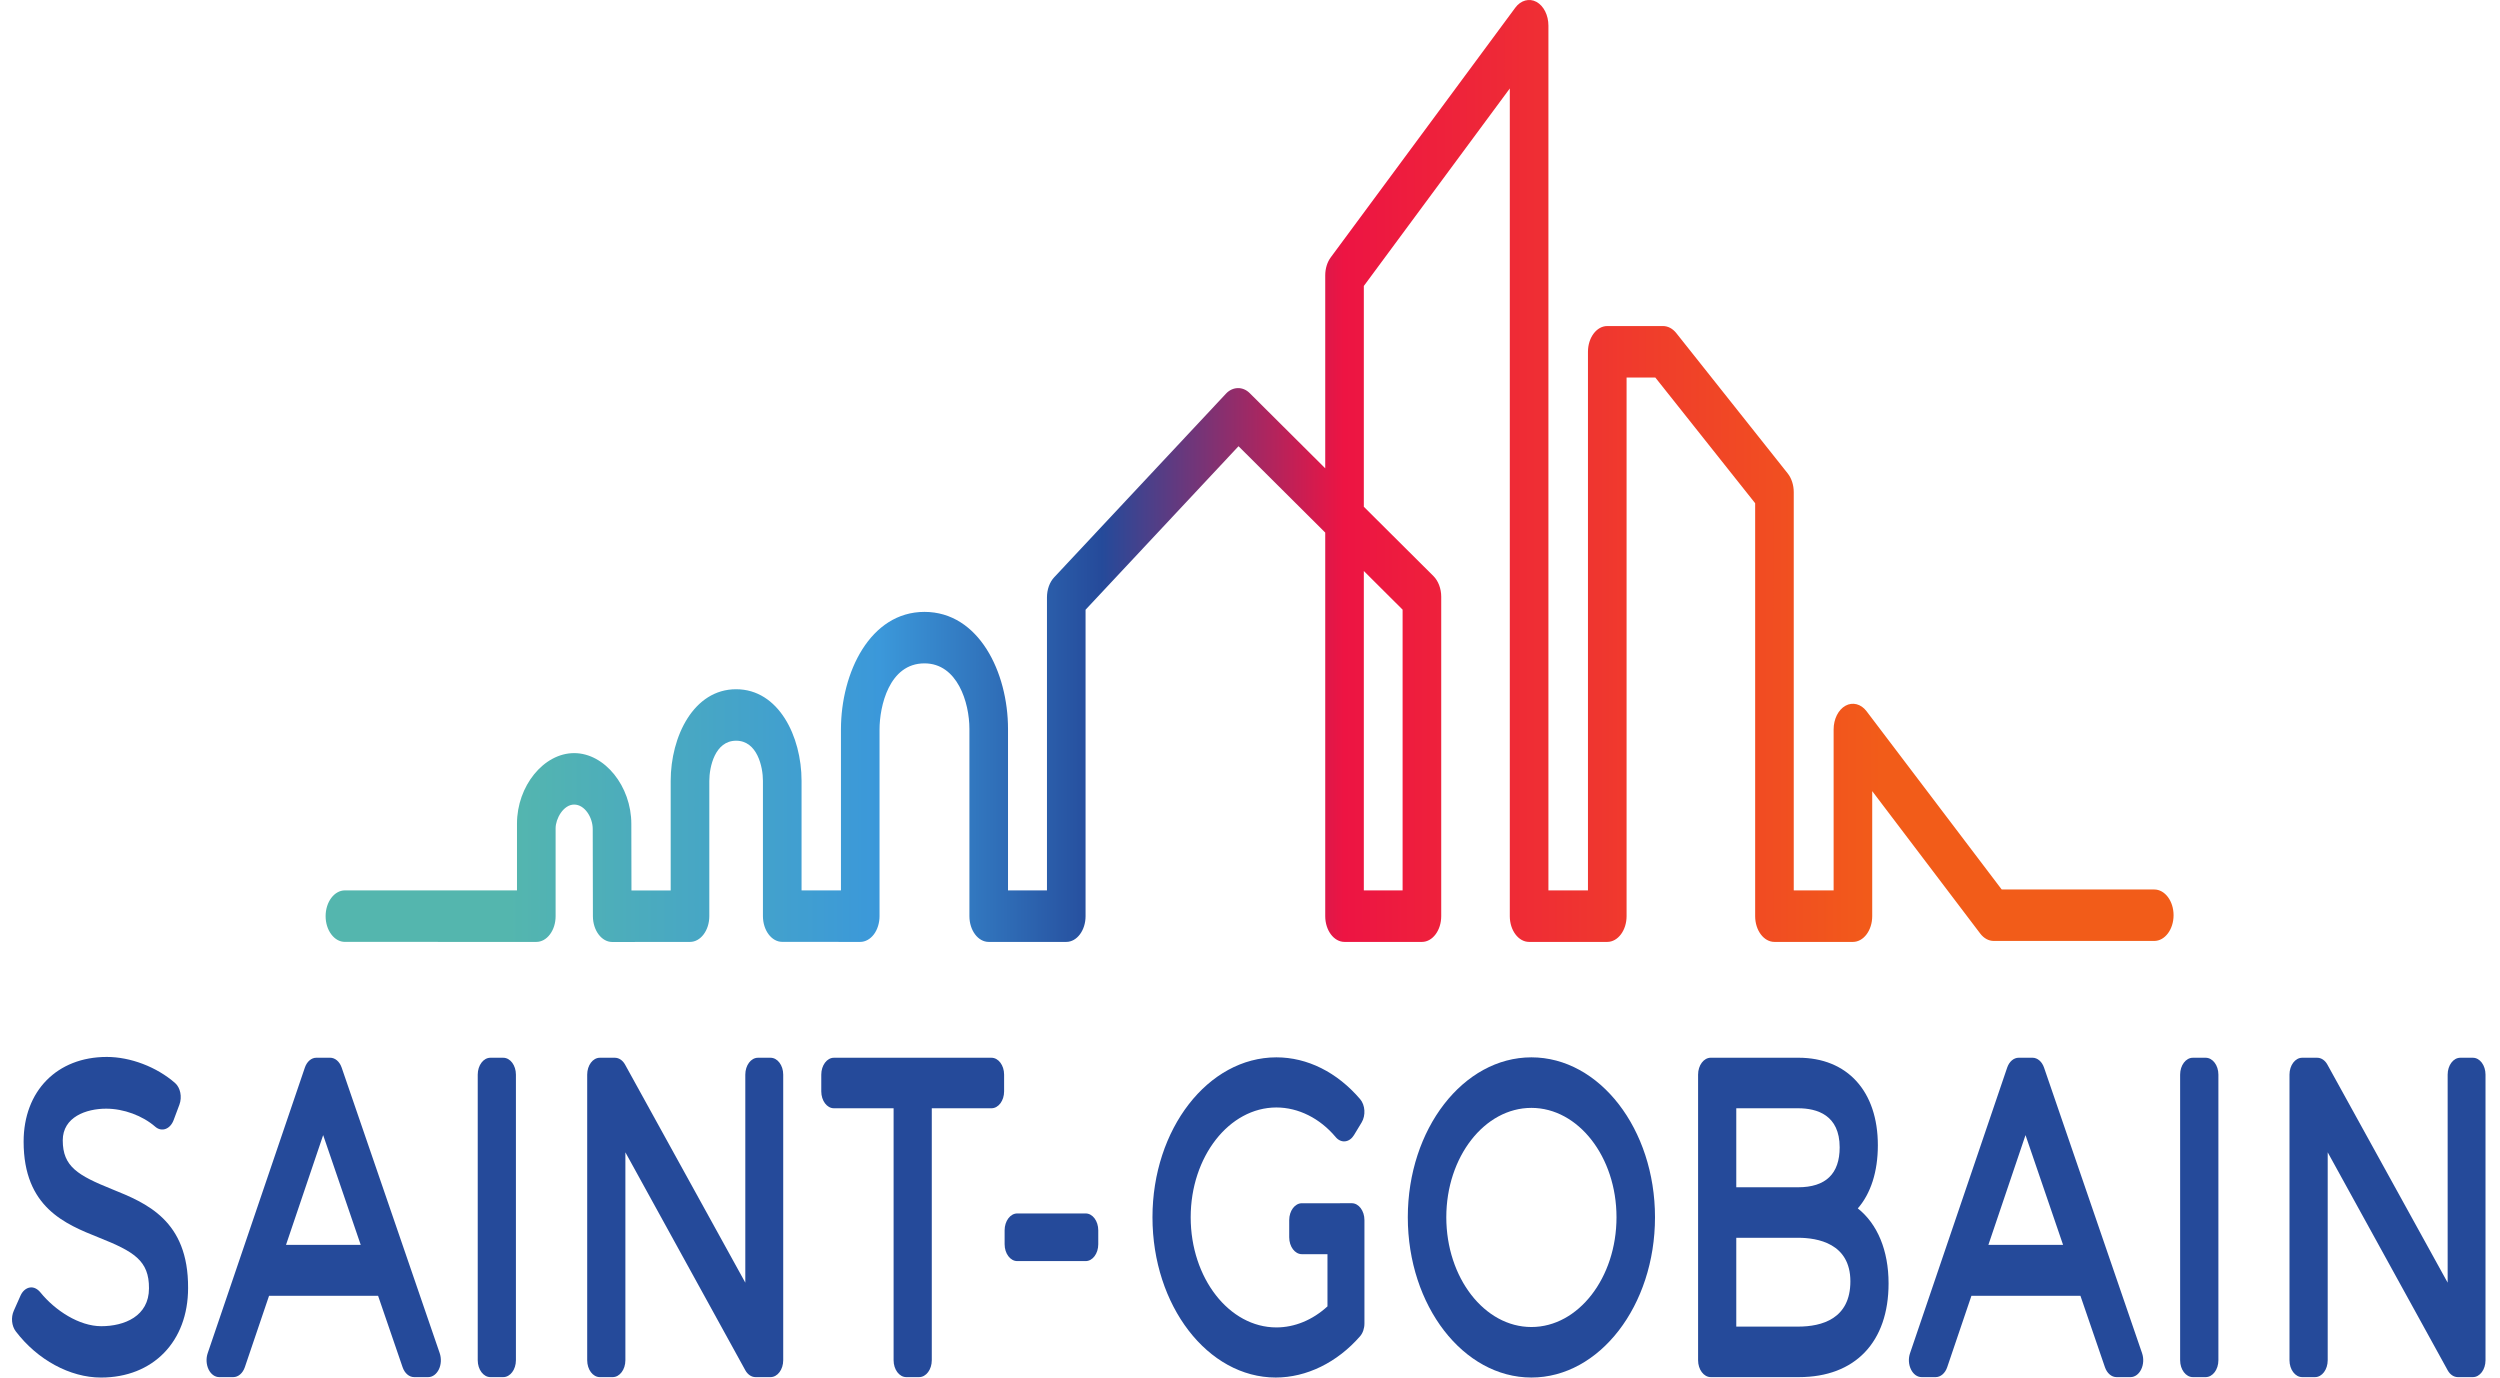
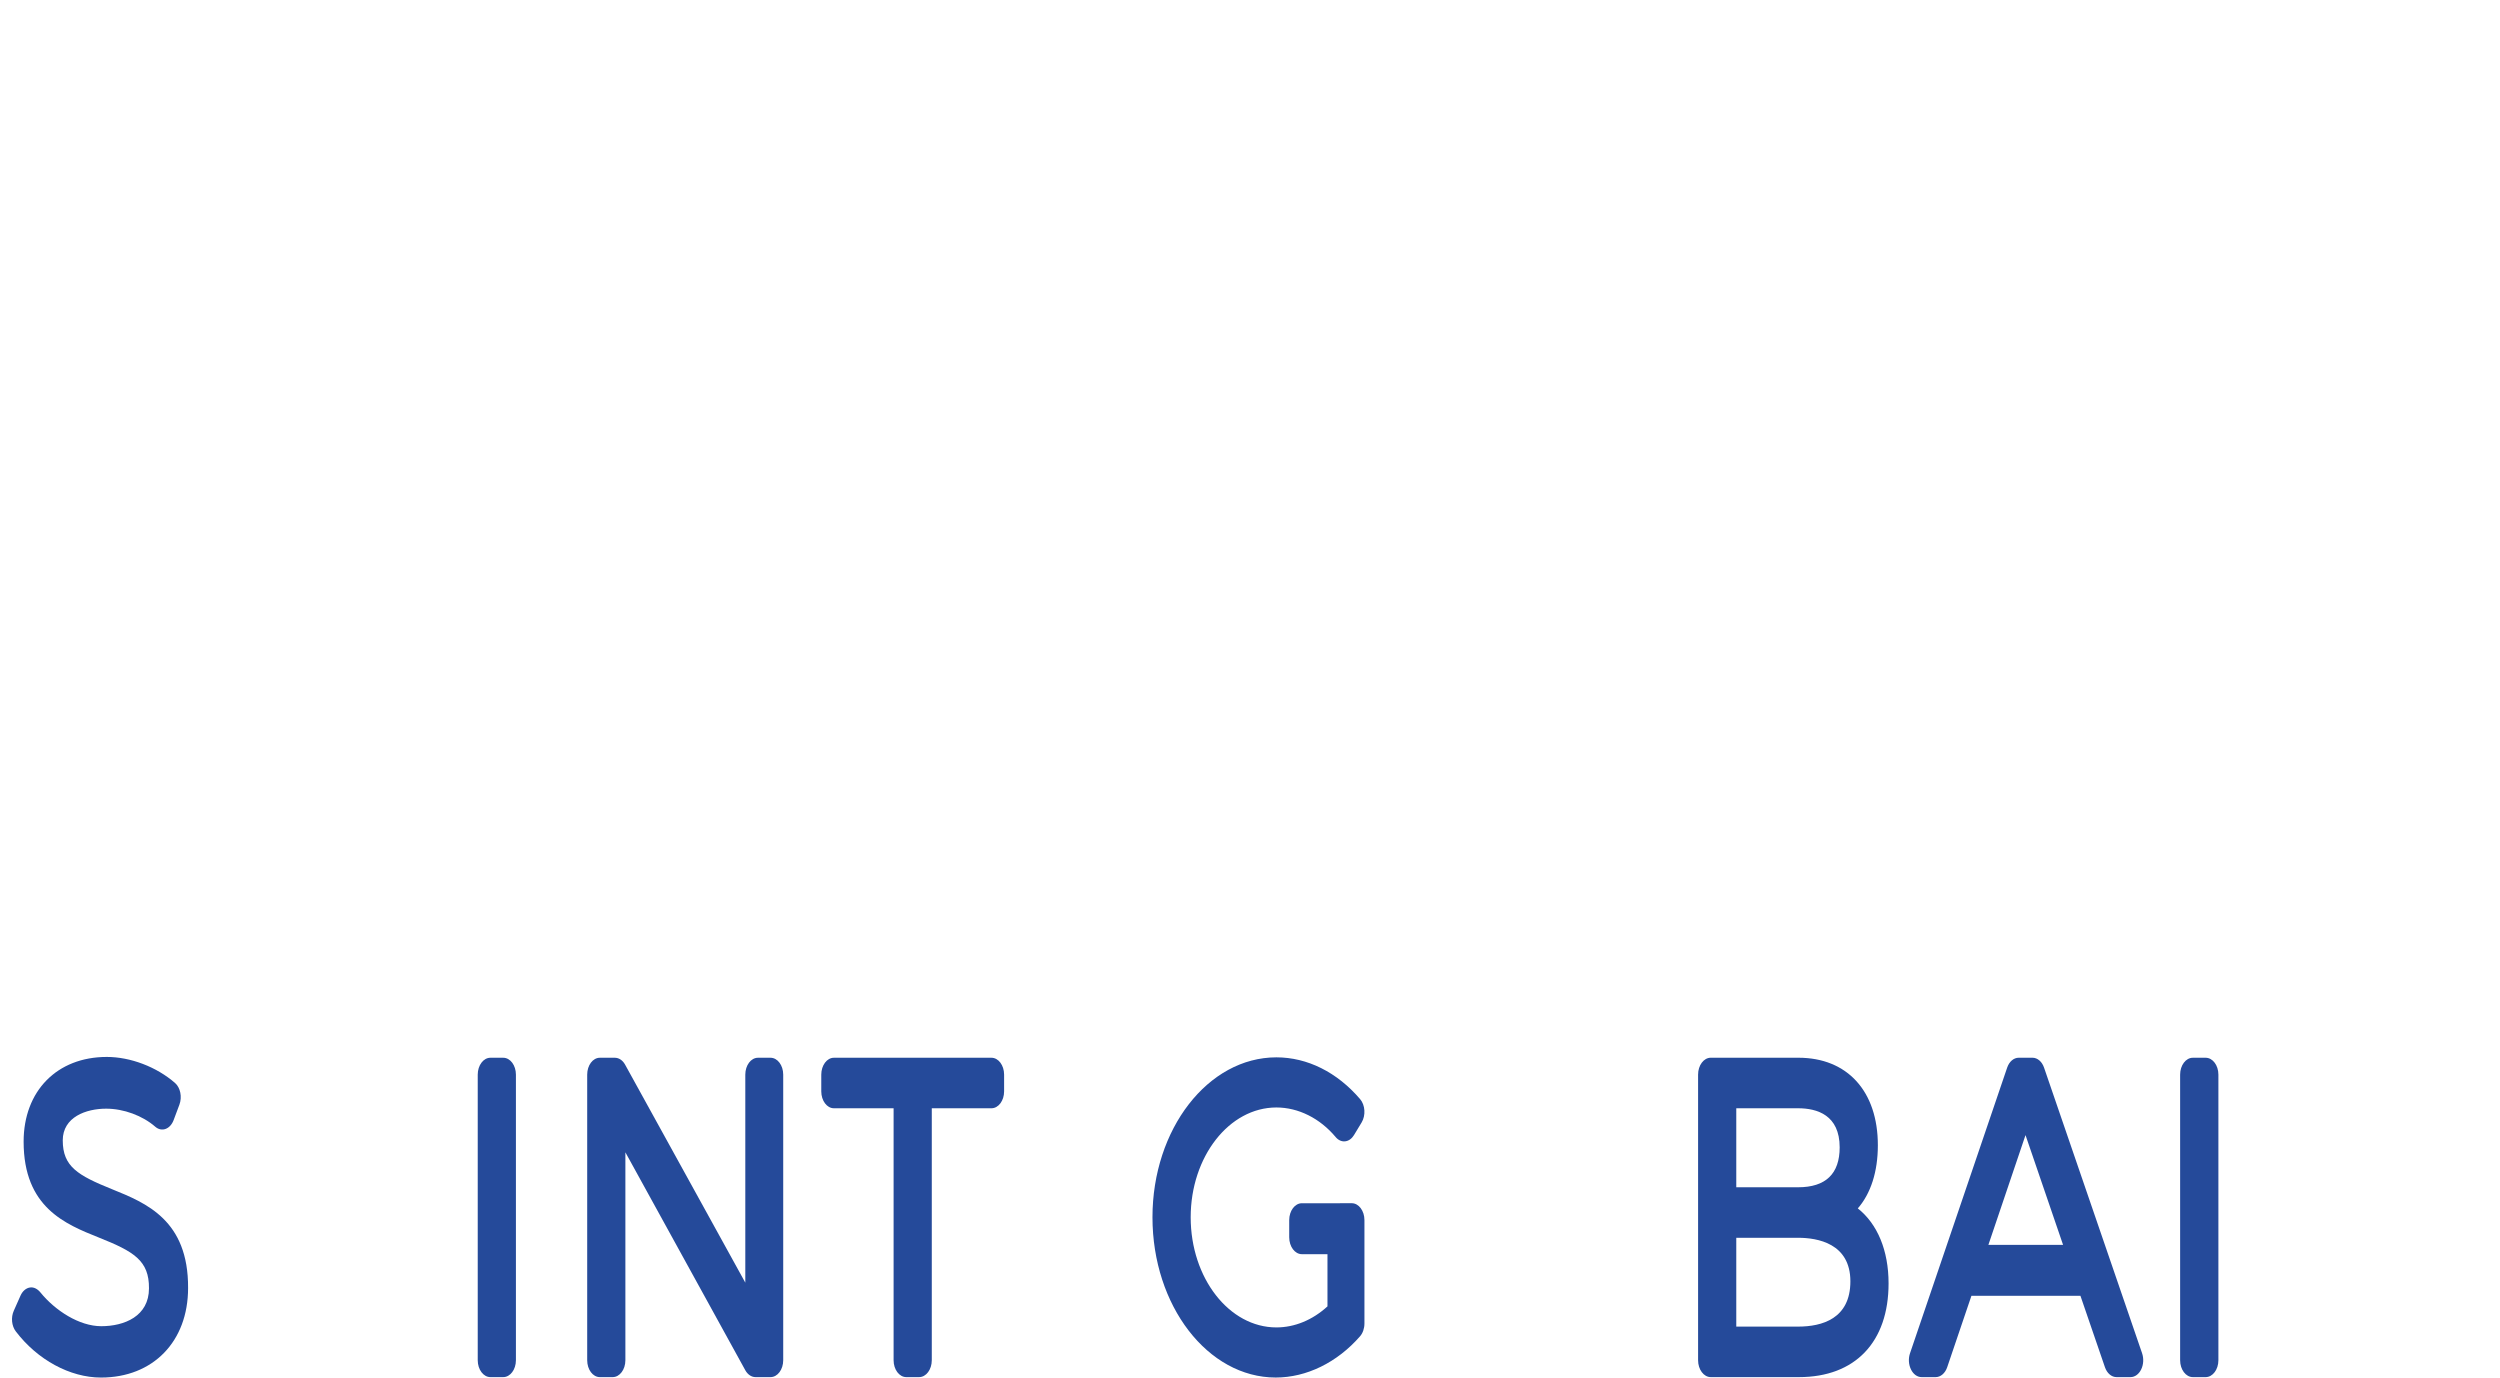
<svg xmlns="http://www.w3.org/2000/svg" width="98" height="54" viewBox="0 0 98 54" fill="none">
  <g clip-path="url(#clip0_1964_1180)">
    <path d="M4.394 46.618C3.049 46.075 2.46 45.73 2.46 44.704C2.46 43.786 3.377 43.46 4.162 43.46C4.849 43.46 5.587 43.733 6.089 44.17C6.208 44.273 6.354 44.304 6.49 44.254C6.626 44.206 6.741 44.08 6.805 43.911L7.033 43.302C7.145 43.001 7.072 42.636 6.861 42.452C6.138 41.822 5.113 41.432 4.186 41.432C2.237 41.432 0.926 42.766 0.926 44.752C0.926 47.333 2.561 47.985 3.873 48.511C5.247 49.059 5.848 49.413 5.84 50.503C5.84 51.597 4.874 51.987 3.97 51.987C3.104 51.987 2.161 51.372 1.588 50.667C1.474 50.527 1.327 50.446 1.174 50.47C1.02 50.493 0.883 50.611 0.804 50.788L0.541 51.381C0.423 51.643 0.456 51.977 0.619 52.19C1.468 53.306 2.747 54 3.958 54C6 54 7.373 52.587 7.373 50.492C7.389 47.83 5.728 47.158 4.394 46.618Z" fill="#254A9A" />
-     <path d="M13.393 41.849C13.312 41.614 13.136 41.463 12.941 41.463H12.401C12.206 41.463 12.03 41.614 11.95 41.851L8.141 53.047C8.072 53.252 8.085 53.489 8.175 53.679C8.268 53.87 8.424 53.983 8.593 53.983H9.145C9.34 53.983 9.517 53.83 9.598 53.593L10.547 50.795H14.821L15.782 53.596C15.863 53.831 16.039 53.983 16.233 53.983H16.786C16.956 53.983 17.112 53.868 17.204 53.678C17.295 53.489 17.307 53.251 17.237 53.045L13.393 41.849ZM11.212 48.798L12.668 44.496L14.14 48.798H11.212Z" fill="#254A9A" />
    <path d="M19.727 41.464H19.224C18.95 41.464 18.727 41.76 18.727 42.126V53.321C18.727 53.687 18.95 53.983 19.224 53.983H19.727C20.001 53.983 20.224 53.687 20.224 53.321V42.126C20.224 41.76 20.001 41.464 19.727 41.464Z" fill="#254A9A" />
    <path d="M30.205 41.464H29.713C29.437 41.464 29.216 41.76 29.216 42.126V50.28L24.503 41.733C24.409 41.563 24.261 41.464 24.102 41.464H23.514C23.239 41.464 23.018 41.76 23.018 42.126V53.321C23.018 53.687 23.239 53.983 23.514 53.983H24.018C24.292 53.983 24.515 53.687 24.515 53.321V45.171L29.216 53.714C29.309 53.883 29.458 53.983 29.617 53.983H30.205C30.479 53.983 30.702 53.687 30.702 53.321V42.126C30.702 41.76 30.479 41.464 30.205 41.464Z" fill="#254A9A" />
    <path d="M38.865 41.464H32.689C32.416 41.464 32.194 41.76 32.194 42.126V42.783C32.194 43.147 32.416 43.444 32.689 43.444H35.029V53.321C35.029 53.687 35.252 53.983 35.526 53.983H36.029C36.304 53.983 36.526 53.687 36.526 53.321V43.444H38.865C39.139 43.444 39.361 43.147 39.361 42.783V42.126C39.361 41.76 39.139 41.464 38.865 41.464Z" fill="#254A9A" />
-     <path d="M42.557 47.567H39.877C39.603 47.567 39.381 47.863 39.381 48.229V48.774C39.381 49.14 39.603 49.435 39.877 49.435H42.557C42.831 49.435 43.052 49.14 43.052 48.774V48.229C43.052 47.863 42.831 47.567 42.557 47.567Z" fill="#254A9A" />
    <path d="M52.989 47.166H52.532C52.53 47.166 52.527 47.167 52.524 47.167H51.034C50.759 47.167 50.537 47.464 50.537 47.829V48.502C50.537 48.867 50.759 49.164 51.034 49.164H52.037V51.21C51.452 51.745 50.749 52.035 50.034 52.035C48.182 52.035 46.675 50.099 46.675 47.717C46.675 45.344 48.182 43.413 50.034 43.413C50.895 43.413 51.741 43.836 52.358 44.573C52.459 44.694 52.594 44.756 52.729 44.74C52.865 44.726 52.99 44.638 53.076 44.496L53.376 44C53.542 43.723 53.517 43.319 53.316 43.085C52.414 42.031 51.248 41.448 50.034 41.448C47.356 41.448 45.177 44.259 45.177 47.717C45.177 51.182 47.345 53.999 50.01 53.999C51.215 53.999 52.418 53.41 53.314 52.382C53.423 52.257 53.486 52.074 53.486 51.88V47.828C53.486 47.464 53.263 47.166 52.989 47.166Z" fill="#254A9A" />
-     <path d="M60.031 41.448C57.36 41.448 55.186 44.259 55.186 47.716C55.186 51.182 57.36 53.999 60.031 53.999C62.702 53.999 64.876 51.182 64.876 47.716C64.876 44.259 62.702 41.448 60.031 41.448ZM60.031 52.019C58.191 52.019 56.695 50.089 56.695 47.716C56.695 45.352 58.191 43.429 60.031 43.429C61.87 43.429 63.367 45.352 63.367 47.716C63.367 50.089 61.87 52.019 60.031 52.019Z" fill="#254A9A" />
    <path d="M72.826 47.369C73.332 46.789 73.612 45.934 73.612 44.895C73.612 42.778 72.418 41.463 70.497 41.463H67.061C66.788 41.463 66.565 41.759 66.565 42.124V53.321C66.565 53.686 66.788 53.983 67.061 53.983H70.521C72.72 53.983 74.032 52.61 74.032 50.311C74.032 49.01 73.591 47.975 72.826 47.369ZM70.485 46.541H68.062V43.444H70.485C71.228 43.444 72.115 43.709 72.115 44.976C72.115 46.014 71.567 46.541 70.485 46.541ZM68.062 48.521H70.485C71.25 48.521 72.535 48.742 72.535 50.229C72.535 51.695 71.421 52.003 70.485 52.003H68.062V48.521Z" fill="#254A9A" />
    <path d="M80.126 41.849C80.045 41.614 79.868 41.463 79.674 41.463H79.134C78.938 41.463 78.762 41.614 78.681 41.851L74.873 53.047C74.803 53.252 74.816 53.489 74.909 53.679C75 53.87 75.157 53.983 75.326 53.983H75.879C76.074 53.983 76.251 53.83 76.331 53.593L77.28 50.795H81.553L82.514 53.596C82.595 53.831 82.772 53.983 82.966 53.983H83.518C83.687 53.983 83.845 53.868 83.936 53.678C84.027 53.489 84.04 53.251 83.969 53.045L80.126 41.849ZM77.945 48.798L79.4 44.496L80.872 48.798H77.945Z" fill="#254A9A" />
    <path d="M86.463 41.464H85.959C85.685 41.464 85.461 41.76 85.461 42.126V53.321C85.461 53.687 85.685 53.983 85.959 53.983H86.463C86.737 53.983 86.961 53.687 86.961 53.321V42.126C86.961 41.76 86.737 41.464 86.463 41.464Z" fill="#254A9A" />
-     <path d="M96.937 41.464H96.444C96.17 41.464 95.948 41.76 95.948 42.126V50.28L91.234 41.733C91.141 41.563 90.992 41.464 90.834 41.464H90.245C89.971 41.464 89.748 41.76 89.748 42.126V53.321C89.748 53.687 89.971 53.983 90.245 53.983H90.75C91.024 53.983 91.246 53.687 91.246 53.321V45.171L95.948 53.714C96.041 53.883 96.189 53.983 96.347 53.983H96.937C97.211 53.983 97.432 53.687 97.432 53.321V42.126C97.432 41.76 97.211 41.464 96.937 41.464Z" fill="#254A9A" />
-     <path d="M54.982 23.898V34.904H53.462V22.384L54.982 23.898ZM84.447 34.868H78.468L78.425 34.813L73.167 27.878C72.953 27.595 72.623 27.509 72.344 27.664C72.061 27.821 71.878 28.186 71.878 28.595V34.904H70.315V19.291C70.315 19.015 70.228 18.747 70.078 18.558L65.709 13.056C65.568 12.879 65.383 12.781 65.189 12.781H63.005C62.588 12.781 62.248 13.234 62.248 13.79V34.904H60.698V1.006C60.698 0.595 60.513 0.229 60.228 0.073C59.948 -0.08 59.612 0.013 59.402 0.298L52.166 10.088C52.026 10.277 51.949 10.529 51.949 10.796V18.358L48.986 15.408C48.717 15.141 48.322 15.15 48.06 15.43L41.324 22.63C41.144 22.822 41.041 23.11 41.041 23.417V34.904H39.514V28.573C39.514 26.35 38.366 23.986 36.239 23.986C34.112 23.986 32.965 26.361 32.965 28.595V34.904L31.421 34.903V30.608C31.421 28.867 30.522 27.018 28.856 27.018C27.19 27.018 26.291 28.869 26.291 30.612V34.905L24.753 34.906L24.753 34.716C24.75 33.85 24.748 32.742 24.748 32.297C24.748 30.818 23.701 29.522 22.507 29.522C21.313 29.522 20.266 30.812 20.266 32.284V34.904L13.521 34.903C13.104 34.903 12.765 35.356 12.764 35.912C12.764 36.182 12.843 36.436 12.986 36.626C13.129 36.817 13.318 36.922 13.52 36.922L21.023 36.923C21.225 36.923 21.416 36.818 21.558 36.627C21.701 36.437 21.78 36.183 21.78 35.914V32.466C21.78 32.093 22.085 31.539 22.507 31.539C22.923 31.539 23.235 32.046 23.235 32.499C23.235 32.758 23.242 35.92 23.242 35.92C23.245 36.475 23.584 36.926 23.999 36.926L27.049 36.923C27.465 36.923 27.805 36.47 27.805 35.914V30.612C27.805 30.067 28.024 29.036 28.856 29.036C29.687 29.036 29.907 30.064 29.907 30.608V35.911C29.907 36.468 30.246 36.921 30.663 36.921L33.72 36.923C33.92 36.923 34.115 36.815 34.256 36.627C34.397 36.44 34.478 36.179 34.478 35.914V28.595C34.478 27.699 34.846 26.004 36.239 26.004C37.532 26.004 38.001 27.54 38.001 28.573V35.914C38.001 36.47 38.34 36.923 38.757 36.923H41.798C42.215 36.923 42.554 36.47 42.554 35.914V23.902L42.609 23.843L48.55 17.492L51.949 20.877V35.914C51.949 36.47 52.288 36.923 52.705 36.923H55.74C56.156 36.923 56.496 36.47 56.496 35.914V23.391C56.496 23.076 56.382 22.773 56.192 22.583L53.462 19.865V11.209L53.504 11.153L59.184 3.468V35.914C59.184 36.47 59.524 36.923 59.941 36.923H63.005C63.422 36.923 63.762 36.47 63.762 35.914V14.798H64.888L64.93 14.851L68.802 19.726V35.914C68.802 36.47 69.141 36.923 69.558 36.923H72.634C73.052 36.923 73.391 36.47 73.391 35.914V31.012L77.624 36.594C77.767 36.782 77.956 36.885 78.156 36.885H84.447C84.864 36.885 85.204 36.432 85.204 35.877C85.204 35.32 84.864 34.868 84.447 34.868Z" fill="url(#paint0_linear_1964_1180)" />
  </g>
  <defs>
    <linearGradient id="paint0_linear_1964_1180" x1="12.678" y1="18.463" x2="85.404" y2="18.463" gradientUnits="userSpaceOnUse">
      <stop stop-color="#54B6AE" />
      <stop offset="0.1" stop-color="#54B6AE" />
      <stop offset="0.3" stop-color="#3B98DA" />
      <stop offset="0.42" stop-color="#254A9A" />
      <stop offset="0.55" stop-color="#ED1443" />
      <stop offset="0.84" stop-color="#F25C19" />
      <stop offset="1" stop-color="#F25C19" />
    </linearGradient>
    <clipPath id="clip0_1964_1180">
      <rect width="96.962" height="54" fill="white" transform="translate(0.471)" />
    </clipPath>
  </defs>
</svg>